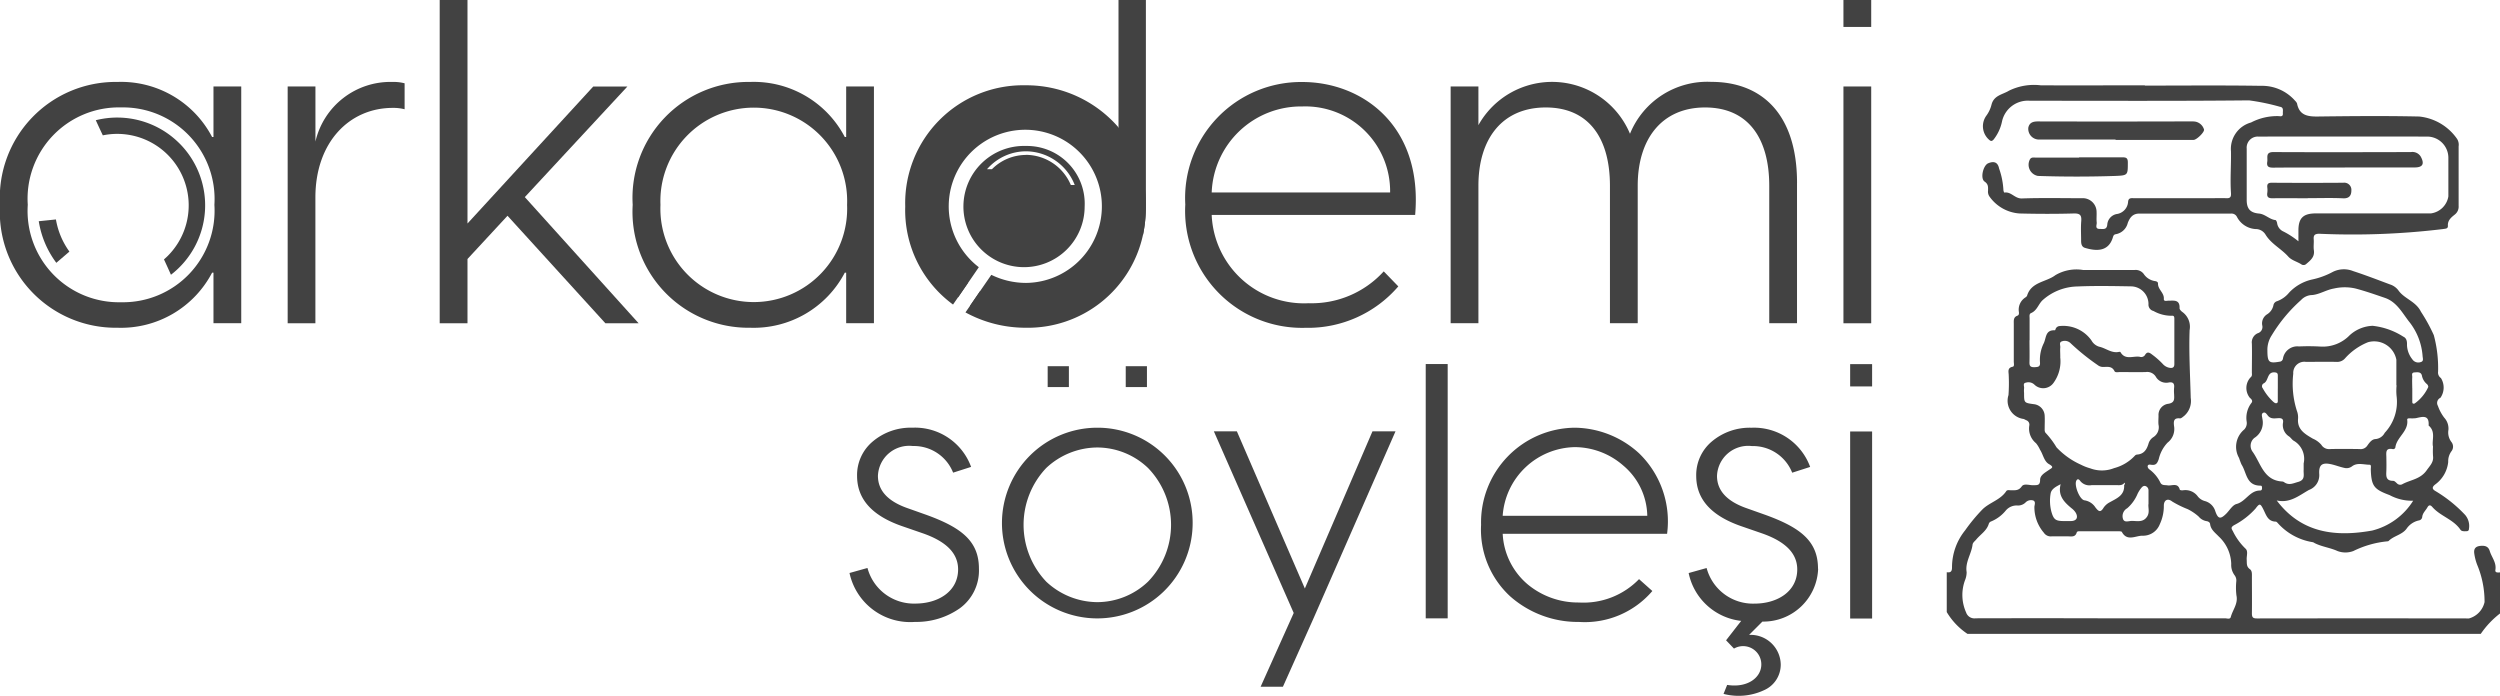
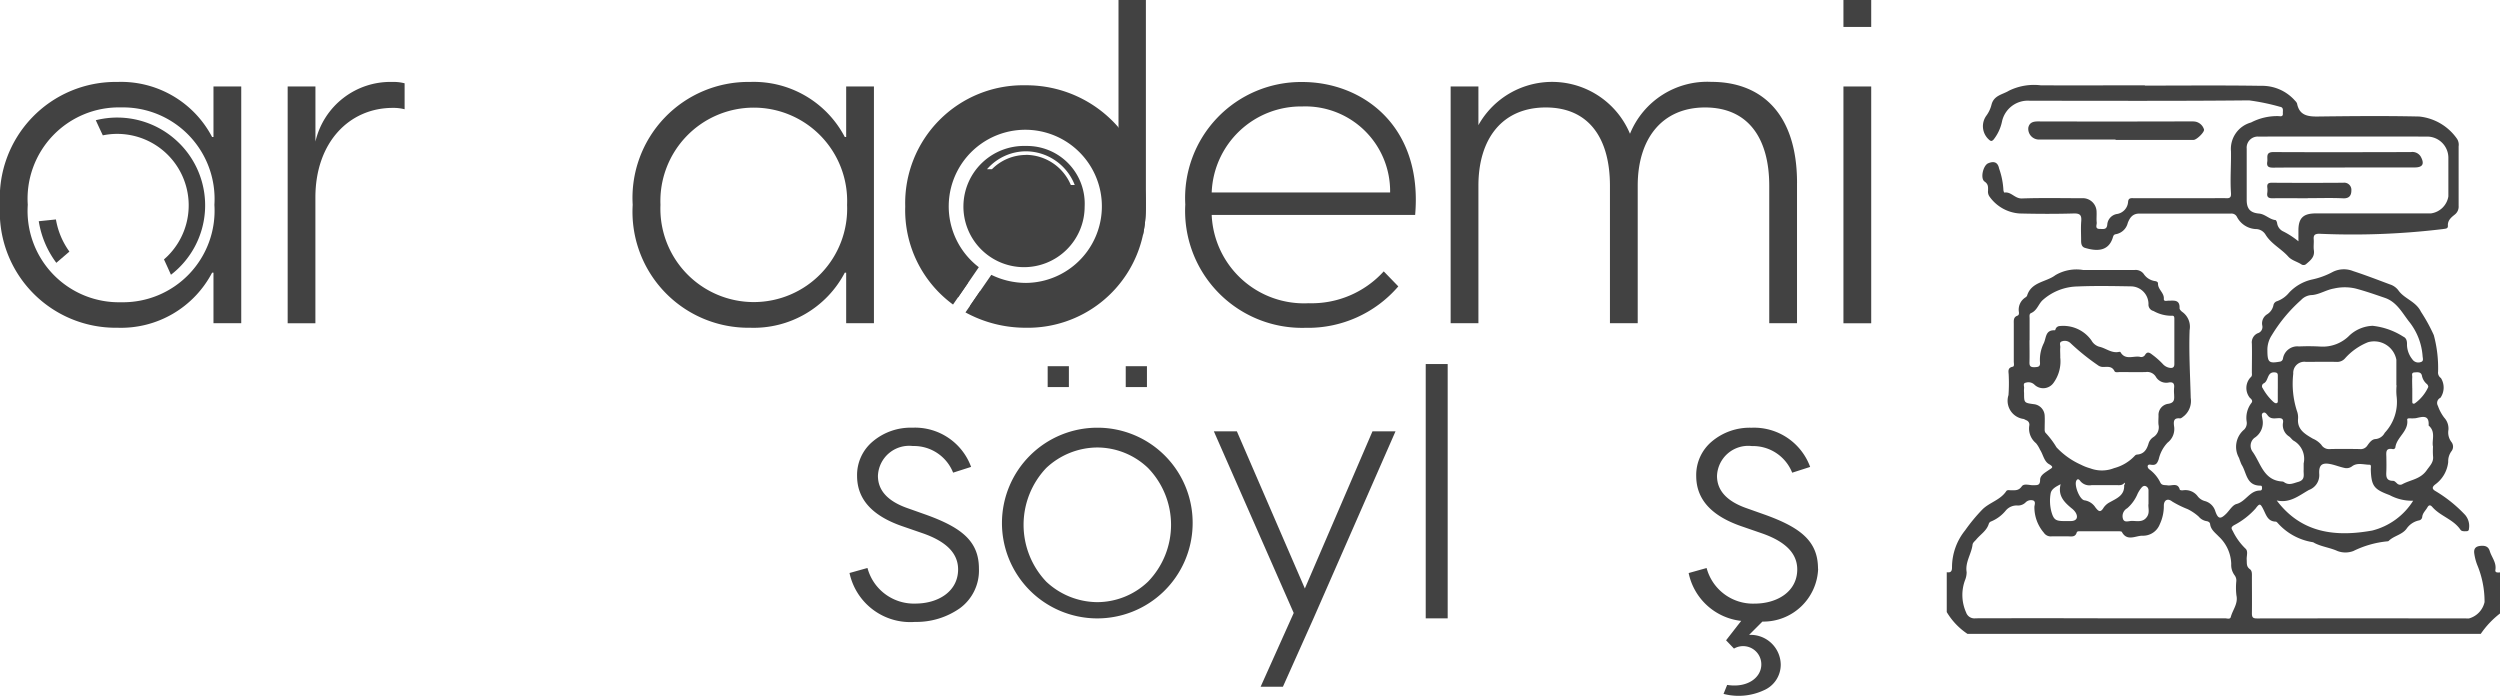
<svg xmlns="http://www.w3.org/2000/svg" id="Group_164" data-name="Group 164" width="111.361" height="30.989" viewBox="0 0 111.361 30.989">
  <defs>
    <clipPath id="clip-path">
      <rect id="Rectangle_408" data-name="Rectangle 408" width="111.361" height="30.989" fill="#424242" />
    </clipPath>
  </defs>
  <g id="Group_163" data-name="Group 163" clip-path="url(#clip-path)">
    <path id="Path_209" data-name="Path 209" d="M168.986,84.1l-.8.256a1.878,1.878,0,0,0-1.795-1.186,1.391,1.391,0,0,0-1.554,1.33c0,.657.449,1.137,1.33,1.442l.769.273c1.618.577,2.4,1.186,2.4,2.419a2.081,2.081,0,0,1-.849,1.762,3.372,3.372,0,0,1-2,.609,2.767,2.767,0,0,1-2.916-2.179l.8-.224a2.138,2.138,0,0,0,2.131,1.586c1.025,0,1.906-.545,1.906-1.522,0-.721-.529-1.25-1.6-1.618l-.929-.321c-1.314-.465-1.971-1.2-1.971-2.227a1.946,1.946,0,0,1,.705-1.538,2.618,2.618,0,0,1,1.762-.609,2.66,2.66,0,0,1,2.612,1.747" transform="translate(-125.73 -63.302)" fill="#424242" />
    <path id="Path_210" data-name="Path 210" d="M201.427,77.578a4.247,4.247,0,1,1-4.246-4.326,4.236,4.236,0,0,1,4.246,4.326m-1.987-2.532a3.284,3.284,0,0,0-2.259-.913,3.351,3.351,0,0,0-2.275.913,3.679,3.679,0,0,0,0,5.063,3.351,3.351,0,0,0,2.275.913,3.284,3.284,0,0,0,2.259-.913,3.637,3.637,0,0,0,0-5.063m-4.47-4.534h.945v.929h-.945Zm3.477,0h.945v.929h-.945Z" transform="translate(-148.302 -54.2)" fill="#424242" />
    <path id="Path_211" data-name="Path 211" d="M237.783,90.049l3.012-7h1.026l-3.653,8.332-1.362,3.044h-.993l1.474-3.285-3.557-8.091h1.025Z" transform="translate(-179.659 -63.835)" fill="#424242" />
    <rect id="Rectangle_407" data-name="Rectangle 407" width="0.978" height="11.328" transform="translate(63.508 16.216)" fill="#424242" />
-     <path id="Path_212" data-name="Path 212" d="M289.37,82.354a4.31,4.31,0,0,1,2.852,1.138,4.215,4.215,0,0,1,1.25,3.589h-7.322a3.146,3.146,0,0,0,1.122,2.259,3.521,3.521,0,0,0,2.275.8,3.441,3.441,0,0,0,2.676-1.041l.593.529a3.957,3.957,0,0,1-3.269,1.378,4.558,4.558,0,0,1-3.06-1.137,4.038,4.038,0,0,1-1.3-3.189,4.217,4.217,0,0,1,4.182-4.326m0,.865a3.283,3.283,0,0,0-3.22,3.06h6.441a2.989,2.989,0,0,0-1.074-2.243,3.3,3.3,0,0,0-2.147-.817" transform="translate(-219.213 -63.302)" fill="#424242" />
    <path id="Path_213" data-name="Path 213" d="M330.92,88.636a2.441,2.441,0,0,1-2.483,2.355l-.593.593a1.343,1.343,0,0,1,1.41,1.314,1.241,1.241,0,0,1-.753,1.153,2.668,2.668,0,0,1-1.795.161l.161-.4c.9.144,1.522-.321,1.522-.913a.811.811,0,0,0-1.218-.705l-.352-.369.673-.865a2.692,2.692,0,0,1-2.34-2.131l.8-.224a2.138,2.138,0,0,0,2.131,1.586c1.026,0,1.906-.545,1.906-1.522,0-.721-.529-1.25-1.6-1.618l-.929-.321c-1.314-.465-1.971-1.2-1.971-2.227a1.948,1.948,0,0,1,.7-1.538,2.619,2.619,0,0,1,1.763-.609,2.66,2.66,0,0,1,2.612,1.746l-.8.257a1.878,1.878,0,0,0-1.795-1.186,1.391,1.391,0,0,0-1.554,1.33c0,.657.449,1.137,1.33,1.442l.769.273c1.618.577,2.4,1.186,2.4,2.419" transform="translate(-249.932 -63.303)" fill="#424242" />
-     <path id="Path_214" data-name="Path 214" d="M356.249,70.1h.978v.993h-.978Zm0,3h.978v8.332h-.978Z" transform="translate(-273.835 -53.88)" fill="#424242" />
    <path id="Path_215" data-name="Path 215" d="M22.162,23.78a3.913,3.913,0,0,0-3.719-1.026q.154.339.313.674a3.184,3.184,0,0,1,2.893,5.37c-.055.055-.112.106-.169.156q.158.34.311.684a3.9,3.9,0,0,0,.372-5.858" transform="translate(-14.176 -17.399)" fill="#424242" />
    <path id="Path_216" data-name="Path 216" d="M8.23,42.256l-.766.079a4.172,4.172,0,0,0,.782,1.853l.583-.5a3.4,3.4,0,0,1-.6-1.429" transform="translate(-5.737 -32.481)" fill="#424242" />
    <path id="Path_217" data-name="Path 217" d="M0,21.25a5.163,5.163,0,0,1,5.231-5.474,4.577,4.577,0,0,1,4.217,2.453h.061V15.979h1.237V26.522H9.509v-2.25H9.448a4.577,4.577,0,0,1-4.217,2.453A5.163,5.163,0,0,1,0,21.25m9.55,0a4.079,4.079,0,0,0-4.156-4.339A4.068,4.068,0,0,0,1.237,21.25a4.068,4.068,0,0,0,4.156,4.339A4.079,4.079,0,0,0,9.55,21.25" transform="translate(0 -12.126)" fill="#424242" />
    <path id="Path_218" data-name="Path 218" d="M60.6,15.837v1.156a1.976,1.976,0,0,0-.527-.061c-1.926,0-3.447,1.521-3.447,3.994v5.6H55.391V15.979h1.237v2.453a3.428,3.428,0,0,1,3.426-2.656,1.943,1.943,0,0,1,.548.061" transform="translate(-42.577 -12.126)" fill="#424242" />
-     <path id="Path_219" data-name="Path 219" d="M87.683,9.611,85.9,11.537V14.4H84.662V0H85.9V9.956l5.6-6.1h1.521L88.454,8.78,93.523,14.4h-1.48Z" transform="translate(-65.076 0)" fill="#424242" />
    <path id="Path_220" data-name="Path 220" d="M121.824,21.25a5.163,5.163,0,0,1,5.231-5.474,4.577,4.577,0,0,1,4.217,2.453h.061V15.979h1.237V26.522h-1.237v-2.25h-.061a4.577,4.577,0,0,1-4.217,2.453,5.163,5.163,0,0,1-5.231-5.474m9.55,0a4.16,4.16,0,1,0-8.313,0,4.16,4.16,0,1,0,8.313,0" transform="translate(-93.641 -12.126)" fill="#424242" />
    <path id="Path_221" data-name="Path 221" d="M238.462,21.7H229.4a4.115,4.115,0,0,0,4.319,3.933,4.341,4.341,0,0,0,3.345-1.419l.649.669a5.3,5.3,0,0,1-4.136,1.845,5.208,5.208,0,0,1-5.353-5.495,5.166,5.166,0,0,1,5.211-5.454c2.676,0,5.373,1.946,5.028,5.92M229.4,20.7h7.948a3.778,3.778,0,0,0-3.913-3.832A3.983,3.983,0,0,0,229.4,20.7" transform="translate(-175.426 -12.126)" fill="#424242" />
    <path id="Path_222" data-name="Path 222" d="M294.749,20.277v6.245h-1.237V20.4c0-2.109-.933-3.487-2.859-3.487-1.906,0-3,1.379-3,3.487v6.123h-1.237V20.4c0-2.109-.933-3.487-2.859-3.487s-3,1.379-3,3.487v6.123h-1.237V15.979h1.237V17.7a3.76,3.76,0,0,1,6.752.385,3.716,3.716,0,0,1,3.629-2.312c2.19,0,3.812,1.379,3.812,4.5" transform="translate(-214.702 -12.126)" fill="#424242" />
    <path id="Path_223" data-name="Path 223" d="M354.954,0h1.237V1.2h-1.237Zm0,3.852h1.237V14.4h-1.237Z" transform="translate(-272.839)" fill="#424242" />
    <path id="Path_224" data-name="Path 224" d="M183.807,18.3a5.422,5.422,0,0,0-4.141-1.877,5.25,5.25,0,0,0-5.359,5.4,5.211,5.211,0,0,0,2.129,4.367l.223-.323.432-.629a4.164,4.164,0,0,1-1.564-3.415,4.142,4.142,0,1,1,8.28,0,4.079,4.079,0,0,1-4.141,4.28,4.252,4.252,0,0,1-2.027-.508l-.449.655-.2.29a5.575,5.575,0,0,0,2.675.683,5.246,5.246,0,0,0,5.232-4.134,6.171,6.171,0,0,0,.128-1.266,5.343,5.343,0,0,0-1.219-3.522" transform="translate(-133.984 -12.624)" fill="#424242" />
    <path id="Path_225" data-name="Path 225" d="M188.888,28.1a2.7,2.7,0,1,0,2.611,2.7,2.572,2.572,0,0,0-2.611-2.7m0,.4a2.14,2.14,0,0,0-1.518.635h-.22a.342.342,0,0,1,.036-.04,2.305,2.305,0,0,1,1.7-.757,2.347,2.347,0,0,1,2.171,1.5h-.174a2.184,2.184,0,0,0-2-1.342" transform="translate(-143.184 -21.598)" fill="#424242" />
    <path id="Path_226" data-name="Path 226" d="M185.367,19.4a4.841,4.841,0,0,0-4.126-2.389,5.062,5.062,0,0,0-4.9,5.206,5.319,5.319,0,0,0,1.882,4.1l.432-.628.489-.714a3.411,3.411,0,1,1,2.107.7,3.521,3.521,0,0,1-1.55-.36l-.5.726-.449.655a4.675,4.675,0,0,0,2.491.721,4.967,4.967,0,0,0,4.745-3.881,5.518,5.518,0,0,0,.16-1.323,5.412,5.412,0,0,0-.779-2.817" transform="translate(-135.543 -13.073)" fill="#424242" />
    <path id="Path_227" data-name="Path 227" d="M216.588,0V9.2a6.172,6.172,0,0,1-.129,1.266h-1.091V0Z" transform="translate(-165.545)" fill="#424242" />
    <path id="Path_228" data-name="Path 228" d="M374.848,65.358c.174.03.236-.038.234-.216a2.623,2.623,0,0,1,.583-1.647,7.7,7.7,0,0,1,.776-.938c.32-.312.8-.418,1.057-.81.045-.068.143-.037.218-.04.175,0,.334.024.471-.17.1-.148.342-.048.519-.054s.3.014.3-.237c0-.211.22-.322.381-.436.134-.095.267-.123.015-.267-.224-.128-.259-.429-.4-.642a1.329,1.329,0,0,0-.177-.289.841.841,0,0,1-.3-.788.208.208,0,0,0-.15-.241.692.692,0,0,0-.1-.051.818.818,0,0,1-.677-1.064,7.578,7.578,0,0,0,.01-.883c0-.144-.076-.329.178-.38.086-.017.047-.152.048-.233,0-.561,0-1.122,0-1.683,0-.138-.023-.292.161-.357.078-.028.074-.111.065-.173a.643.643,0,0,1,.288-.638c.03-.023.069-.049.078-.082.189-.62.851-.6,1.261-.913a1.845,1.845,0,0,1,1.233-.231c.768,0,1.535,0,2.3,0a.449.449,0,0,1,.4.174.729.729,0,0,0,.492.319c.068.007.148.034.146.112-.008.263.278.408.26.679-.009.133.128.083.2.084.244,0,.519-.061.5.336,0,.057.076.134.136.175a.812.812,0,0,1,.312.8c-.036,1.007.024,2.014.05,3.02a.88.88,0,0,1-.291.8c-.06.045-.133.118-.192.111-.283-.031-.282.14-.262.331a.767.767,0,0,1-.287.75,1.581,1.581,0,0,0-.393.736c-.067.189-.126.278-.327.251-.053-.007-.128-.024-.158.031s.014.133.066.172a1.581,1.581,0,0,1,.489.586c.068.142.2.106.323.127.19.032.459-.137.546.194.005.02.089.033.132.027a.684.684,0,0,1,.673.278.6.6,0,0,0,.308.2.665.665,0,0,1,.469.457c.122.347.229.363.491.1.147-.15.276-.379.453-.426.415-.11.588-.6,1.046-.6.076,0,.092-.054.09-.117s-.008-.1-.071-.1c-.64,0-.61-.587-.843-.942a3.066,3.066,0,0,1-.11-.292A1,1,0,0,1,388.1,59a.414.414,0,0,0,.11-.334,1.093,1.093,0,0,1,.2-.836c.074-.081.042-.159-.056-.235a.694.694,0,0,1,.021-.91c.093-.071.063-.151.064-.228,0-.428.012-.855,0-1.283a.442.442,0,0,1,.263-.462.289.289,0,0,0,.2-.347.476.476,0,0,1,.21-.492.617.617,0,0,0,.288-.41.229.229,0,0,1,.169-.18,1.237,1.237,0,0,0,.529-.379,2,2,0,0,1,1.021-.584,3.456,3.456,0,0,0,.93-.342,1.106,1.106,0,0,1,.9-.034c.553.18,1.1.392,1.641.594a.756.756,0,0,1,.372.26c.267.385.78.487,1.009.958a7.482,7.482,0,0,1,.572,1.041,5.615,5.615,0,0,1,.191,1.624.3.3,0,0,0,.127.289.8.8,0,0,1-.021.877.255.255,0,0,0-.114.361,1.916,1.916,0,0,0,.28.524.715.715,0,0,1,.189.544.7.7,0,0,0,.128.535.333.333,0,0,1,0,.427.758.758,0,0,0-.138.471,1.42,1.42,0,0,1-.564.989c-.186.137-.145.227.009.313a6.085,6.085,0,0,1,1.308,1.054.759.759,0,0,1,.17.627c0,.07-.047.1-.113.1-.1,0-.209.016-.267-.07-.315-.462-.895-.6-1.251-1.01-.076-.087-.149-.11-.22.02s-.211.247-.229.421a.175.175,0,0,1-.147.158.892.892,0,0,0-.557.378c-.21.27-.565.307-.792.536a.08.08,0,0,1-.053.017,4.37,4.37,0,0,0-1.519.432,1,1,0,0,1-.707,0c-.334-.152-.7-.189-1.026-.357a.218.218,0,0,0-.077-.037,2.637,2.637,0,0,1-1.573-.869c-.021-.019-.047-.046-.071-.046-.357-.006-.431-.3-.551-.537-.137-.276-.17-.291-.35-.048a3.376,3.376,0,0,1-.966.747c-.133.087-.125.132-.047.26a2.745,2.745,0,0,0,.557.774c.137.112.049.326.06.494s-.022.312.145.43c.1.072.088.222.087.347,0,.542.007,1.084,0,1.625,0,.18.055.22.228.22q4.721-.007,9.442,0a.979.979,0,0,0,.693-.727,4.261,4.261,0,0,0-.328-1.661,2.261,2.261,0,0,1-.132-.52c-.028-.233.1-.309.286-.325s.342.019.405.229c.084.28.308.514.251.845-.022.129.116.119.214.106v1.826a3.967,3.967,0,0,0-.864.913H375.769a3.015,3.015,0,0,1-.921-.97Zm6.819,2.054h.834q2.374,0,4.748,0c.086,0,.22.059.252-.061.084-.318.331-.588.251-.958a2.892,2.892,0,0,1-.007-.626.382.382,0,0,0-.071-.268.764.764,0,0,1-.154-.509,1.734,1.734,0,0,0-.56-1.227c-.155-.164-.352-.3-.381-.551-.009-.08-.089-.121-.171-.131a.581.581,0,0,1-.337-.2,2.15,2.15,0,0,0-.495-.334,4.407,4.407,0,0,1-.687-.339c-.206-.165-.376-.056-.371.2a1.9,1.9,0,0,1-.18.812.8.8,0,0,1-.781.512c-.293,0-.679.264-.907-.166-.016-.031-.105-.032-.161-.032q-.835,0-1.669,0c-.066,0-.163-.012-.182.054-.066.224-.243.171-.4.173-.24,0-.48,0-.719,0a.367.367,0,0,1-.346-.162,1.742,1.742,0,0,1-.421-1.161c.01-.09.067-.23-.057-.277a.34.34,0,0,0-.323.076.478.478,0,0,1-.36.15.631.631,0,0,0-.532.22,1.643,1.643,0,0,1-.658.49.165.165,0,0,0-.1.1c-.09.313-.372.474-.563.707-.06.073-.15.131-.162.229-.051.415-.336.777-.263,1.222a.95.95,0,0,1-.073.36,1.9,1.9,0,0,0,.05,1.437.387.387,0,0,0,.42.259q2.763-.007,5.525,0m-1.753-11.631a1.627,1.627,0,0,1-.3,1.145.562.562,0,0,1-.855.073.382.382,0,0,0-.373-.084c-.155.023-.065.169-.083.259a1.039,1.039,0,0,0,0,.2c0,.441,0,.441.438.5a.54.54,0,0,1,.48.517c.01.18,0,.361,0,.541,0,.085-.013.175.06.24a3.766,3.766,0,0,1,.467.625,3.376,3.376,0,0,0,1.09.774,2.161,2.161,0,0,0,.416.162,1.467,1.467,0,0,0,1.059-.011,1.931,1.931,0,0,0,.929-.557.15.15,0,0,1,.1-.047c.3-.024.423-.222.5-.471a.52.52,0,0,1,.211-.3.52.52,0,0,0,.239-.558c-.015-.131,0-.266,0-.4a.5.5,0,0,1,.4-.527c.336-.04.3-.219.294-.434a1.72,1.72,0,0,1,0-.285c.022-.183-.042-.268-.235-.236a.535.535,0,0,1-.584-.264.448.448,0,0,0-.443-.2c-.383.01-.767,0-1.15,0-.084,0-.206.035-.244-.042-.118-.239-.324-.183-.517-.185a.392.392,0,0,1-.236-.088,9.95,9.95,0,0,1-1.192-.961.37.37,0,0,0-.4-.09c-.133.043-.059.179-.069.274-.012.113,0,.228,0,.414m14.971,1.269c0-.38,0-.759,0-1.139a1.006,1.006,0,0,0-1.264-.781,2.725,2.725,0,0,0-1.017.712.463.463,0,0,1-.4.163c-.45-.007-.9,0-1.351,0a.493.493,0,0,0-.561.526,3.945,3.945,0,0,0,.162,1.657.81.81,0,0,1,.05.364c-.034.481.329.678.658.873a1.021,1.021,0,0,1,.382.277.4.4,0,0,0,.385.187c.44-.011.881-.007,1.322,0a.352.352,0,0,0,.338-.151c.09-.127.2-.288.369-.294a.509.509,0,0,0,.407-.277,2.011,2.011,0,0,0,.53-1.63,2.387,2.387,0,0,1,0-.483m-16.353-2.011c0,.323.009.647,0,.97-.006.169.035.234.22.229s.268-.028.247-.23a1.658,1.658,0,0,1,.174-.846c.112-.259.071-.589.493-.567.015,0,.029-.066.05-.1a.212.212,0,0,1,.171-.09,1.538,1.538,0,0,1,1.406.642.585.585,0,0,0,.344.279c.3.062.555.309.894.228.017,0,.048,0,.054.013.212.37.569.159.859.208a.2.2,0,0,0,.232-.077c.1-.171.2-.114.32-.021a3.516,3.516,0,0,1,.472.416.522.522,0,0,0,.291.17c.13.025.227,0,.226-.164,0-.666,0-1.331,0-2,0-.079,0-.167-.112-.152a1.619,1.619,0,0,1-.817-.212.29.29,0,0,1-.223-.307.789.789,0,0,0-.764-.79c-.806-.014-1.612-.03-2.417.005a2.392,2.392,0,0,0-1.533.608c-.188.172-.247.465-.519.578-.088.037-.063.151-.063.235,0,.323,0,.647,0,.97m10.593.441c0,.549.068.6.539.519a.162.162,0,0,0,.153-.135.649.649,0,0,1,.715-.545,9.394,9.394,0,0,1,.949.005,1.664,1.664,0,0,0,1.311-.506,1.608,1.608,0,0,1,1.017-.418,3.157,3.157,0,0,1,1.374.486c.145.063.168.222.16.372a1.069,1.069,0,0,0,.234.629.321.321,0,0,0,.38.128c.145-.041.085-.174.081-.268a2.776,2.776,0,0,0-.618-1.554c-.3-.391-.544-.861-1.062-1.038-.433-.148-.865-.3-1.309-.417a2.147,2.147,0,0,0-.956,0c-.342.057-.633.258-.969.291a.692.692,0,0,0-.5.223,6.8,6.8,0,0,0-1.3,1.561,1.194,1.194,0,0,0-.2.67m.418,6.7c1.11,1.47,2.641,1.626,4.251,1.337a3.022,3.022,0,0,0,1.825-1.328,2.1,2.1,0,0,1-1.05-.251c-.7-.26-.814-.4-.838-1.153,0-.07.034-.2-.053-.2-.261,0-.544-.107-.778.068a.4.4,0,0,1-.347.073c-.158-.034-.312-.09-.468-.133-.5-.14-.68-.037-.649.416a.7.7,0,0,1-.46.7c-.444.25-.848.6-1.434.468m1.2-1.654a.929.929,0,0,0-.462-1.017c-.068-.052-.117-.127-.185-.178a.6.6,0,0,1-.274-.611c.027-.163-.045-.214-.207-.206s-.328.045-.456-.1c-.059-.069-.121-.188-.22-.139s-.044.174-.036.262a.8.8,0,0,1-.354.855.449.449,0,0,0-.079.621c.365.509.487,1.28,1.329,1.323a.165.165,0,0,1,.078.034c.213.148.4.044.619-.016.337-.094.23-.334.246-.542,0-.066,0-.133,0-.284m5.758-.76c-.053-.281.136-.654-.192-.926.035-.49-.27-.394-.566-.328a1.426,1.426,0,0,1-.258.007c-.055,0-.139-.007-.129.071.064.5-.451.755-.525,1.2a.1.1,0,0,1-.119.1c-.335-.064-.288.161-.285.359s.007.4,0,.6c-.009.229-.038.457.307.455.054,0,.113.064.161.108a.2.2,0,0,0,.257.034c.359-.192.79-.213,1.07-.611.15-.214.321-.363.283-.643a3.4,3.4,0,0,1,0-.415m-13.739,1.606c-.1.139-.239.112-.375.112-.363,0-.727,0-1.09,0a.523.523,0,0,1-.509-.184c-.032-.047-.111-.136-.174-.017-.108.2.145.852.364.878a.7.7,0,0,1,.485.316c.128.163.22.257.364.012a.74.74,0,0,1,.276-.242c.311-.175.663-.306.64-.757,0-.027.061-.047.018-.118m1.067.939c0-.24,0-.42,0-.6a.2.2,0,0,0-.121-.18c-.088-.037-.152.019-.2.077a1.37,1.37,0,0,0-.166.263,1.724,1.724,0,0,1-.463.644.4.4,0,0,0-.18.492c.07.158.258.069.39.071.239,0,.5.076.676-.189.134-.2.032-.427.065-.578m-3.914-.869c-.213.11-.419.215-.449.426a1.924,1.924,0,0,0,.033.788c.1.358.186.427.55.428.105,0,.21,0,.315,0,.256,0,.348-.155.219-.376a.742.742,0,0,0-.174-.187c-.334-.275-.628-.566-.495-1.077m15.664-4.276c0,.19,0,.38,0,.57,0,.066-.007.141.105.11a1.834,1.834,0,0,0,.607-.737.181.181,0,0,0-.055-.124.641.641,0,0,1-.228-.381c-.043-.18-.2-.15-.331-.143-.157.009-.092.14-.1.221-.01.161,0,.323,0,.484m-5.988.009c0-.189,0-.377,0-.566,0-.084-.015-.136-.121-.148-.373-.043-.279.383-.509.488a.144.144,0,0,0-.038.223,2.34,2.34,0,0,0,.468.6c.046.035.09.077.151.057s.047-.093.048-.145c0-.17,0-.339,0-.509" transform="translate(-288.131 -39.869)" fill="#424242" />
    <path id="Path_229" data-name="Path 229" d="M388.946,16.463c1.727,0,3.454-.017,5.181.01a1.953,1.953,0,0,1,1.521.674.307.307,0,0,1,.08.115c.1.518.459.584.919.578,1.506-.019,3.013-.033,4.518,0a2.34,2.34,0,0,1,1.693,1,.492.492,0,0,1,.067.33c0,.884,0,1.768,0,2.652a.447.447,0,0,1-.178.391c-.151.122-.314.252-.3.49.009.148-.115.13-.222.151a33.508,33.508,0,0,1-5.521.208c-.193.007-.249.069-.234.249.013.161-.017.326.007.484.045.3-.148.45-.338.612a.173.173,0,0,1-.214.022c-.191-.127-.435-.177-.589-.35-.316-.354-.767-.567-1.019-.989a.511.511,0,0,0-.439-.237,1,1,0,0,1-.826-.539.269.269,0,0,0-.265-.15q-2.044,0-4.087,0c-.3,0-.424.189-.513.417a.666.666,0,0,1-.525.5c-.1.014-.117.072-.141.151-.2.647-.757.605-1.241.459-.152-.046-.172-.189-.171-.329,0-.285-.018-.572.005-.855.022-.265-.045-.356-.335-.348-.805.023-1.612.021-2.417,0a1.786,1.786,0,0,1-1.344-.768.38.38,0,0,1-.055-.246c0-.151.025-.285-.155-.408-.2-.139-.064-.719.162-.814.264-.11.431-.042.486.235a3.366,3.366,0,0,1,.191.944.268.268,0,0,0,.038.127c.307-.055.469.272.783.261.891-.031,1.784-.011,2.676-.011a.615.615,0,0,1,.654.625c.007.152-.011.305.006.456.012.107-.1.292.146.288.157,0,.314.046.327-.223a.519.519,0,0,1,.406-.439.589.589,0,0,0,.519-.549c.015-.191.156-.158.276-.158h3.4c.23,0,.461-.01.691,0,.184.011.228-.058.216-.23-.043-.617.011-1.236,0-1.852a1.221,1.221,0,0,1,.894-1.291,2.507,2.507,0,0,1,1.243-.283c.081.012.185.021.174-.117-.009-.115.051-.275-.132-.3a9.6,9.6,0,0,0-1.376-.285c-3.252.033-6.5.017-9.757.017a1.176,1.176,0,0,0-1.247.93,1.938,1.938,0,0,1-.369.793c-.081.091-.129.082-.207.013a.8.8,0,0,1-.117-1.076,1.388,1.388,0,0,0,.226-.483c.107-.426.5-.451.78-.626a2.53,2.53,0,0,1,1.419-.238c1.545.006,3.089,0,4.634,0m6.839,6.947q0-.241,0-.482c0-.552.211-.76.78-.76h5.123a.912.912,0,0,0,.776-.757c0-.58,0-1.159,0-1.739a.946.946,0,0,0-.924-.926q-3.77-.006-7.54,0a.494.494,0,0,0-.519.539q0,1.14,0,2.281c0,.395.154.573.549.609.276.025.462.261.735.291.03,0,.066.092.072.144a.48.48,0,0,0,.287.368,3.691,3.691,0,0,1,.661.433" transform="translate(-293.407 -12.65)" fill="#424242" />
    <path id="Path_230" data-name="Path 230" d="M394.4,24.18q-1.725,0-3.45,0a.478.478,0,0,1-.436-.534c.052-.228.22-.273.436-.272q3.076.008,6.153,0c.22,0,.441,0,.661,0a.946.946,0,0,1,.2.011.5.5,0,0,1,.374.343c.039.119-.333.469-.461.469H394.4V24.18" transform="translate(-300.163 -17.965)" fill="#424242" />
-     <path id="Path_231" data-name="Path 231" d="M392.845,30.279c.642,0,1.283.006,1.924,0,.178,0,.248.035.247.23,0,.562.008.577-.558.6q-1.723.057-3.445,0a.507.507,0,0,1-.354-.745c.065-.1.17-.072.262-.072.642,0,1.283,0,1.924,0" transform="translate(-300.233 -23.272)" fill="#424242" />
    <path id="Path_232" data-name="Path 232" d="M440,29.972c-1.064,0-2.127-.006-3.191.005-.213,0-.3-.05-.266-.266.031-.182-.094-.43.276-.428,2.041.01,4.082.005,6.123,0a.435.435,0,0,1,.44.206c.174.324.085.479-.277.479H440" transform="translate(-335.549 -22.509)" fill="#424242" />
    <path id="Path_233" data-name="Path 233" d="M438.348,35.894c-.517,0-1.033-.009-1.549,0-.2.005-.283-.048-.252-.25a.888.888,0,0,0,0-.227c-.017-.152.03-.216.2-.215q1.592.011,3.185,0a.318.318,0,0,1,.359.347c0,.206-.085.36-.366.347-.525-.025-1.052-.007-1.578-.007" transform="translate(-335.551 -27.062)" fill="#424242" />
  </g>
</svg>